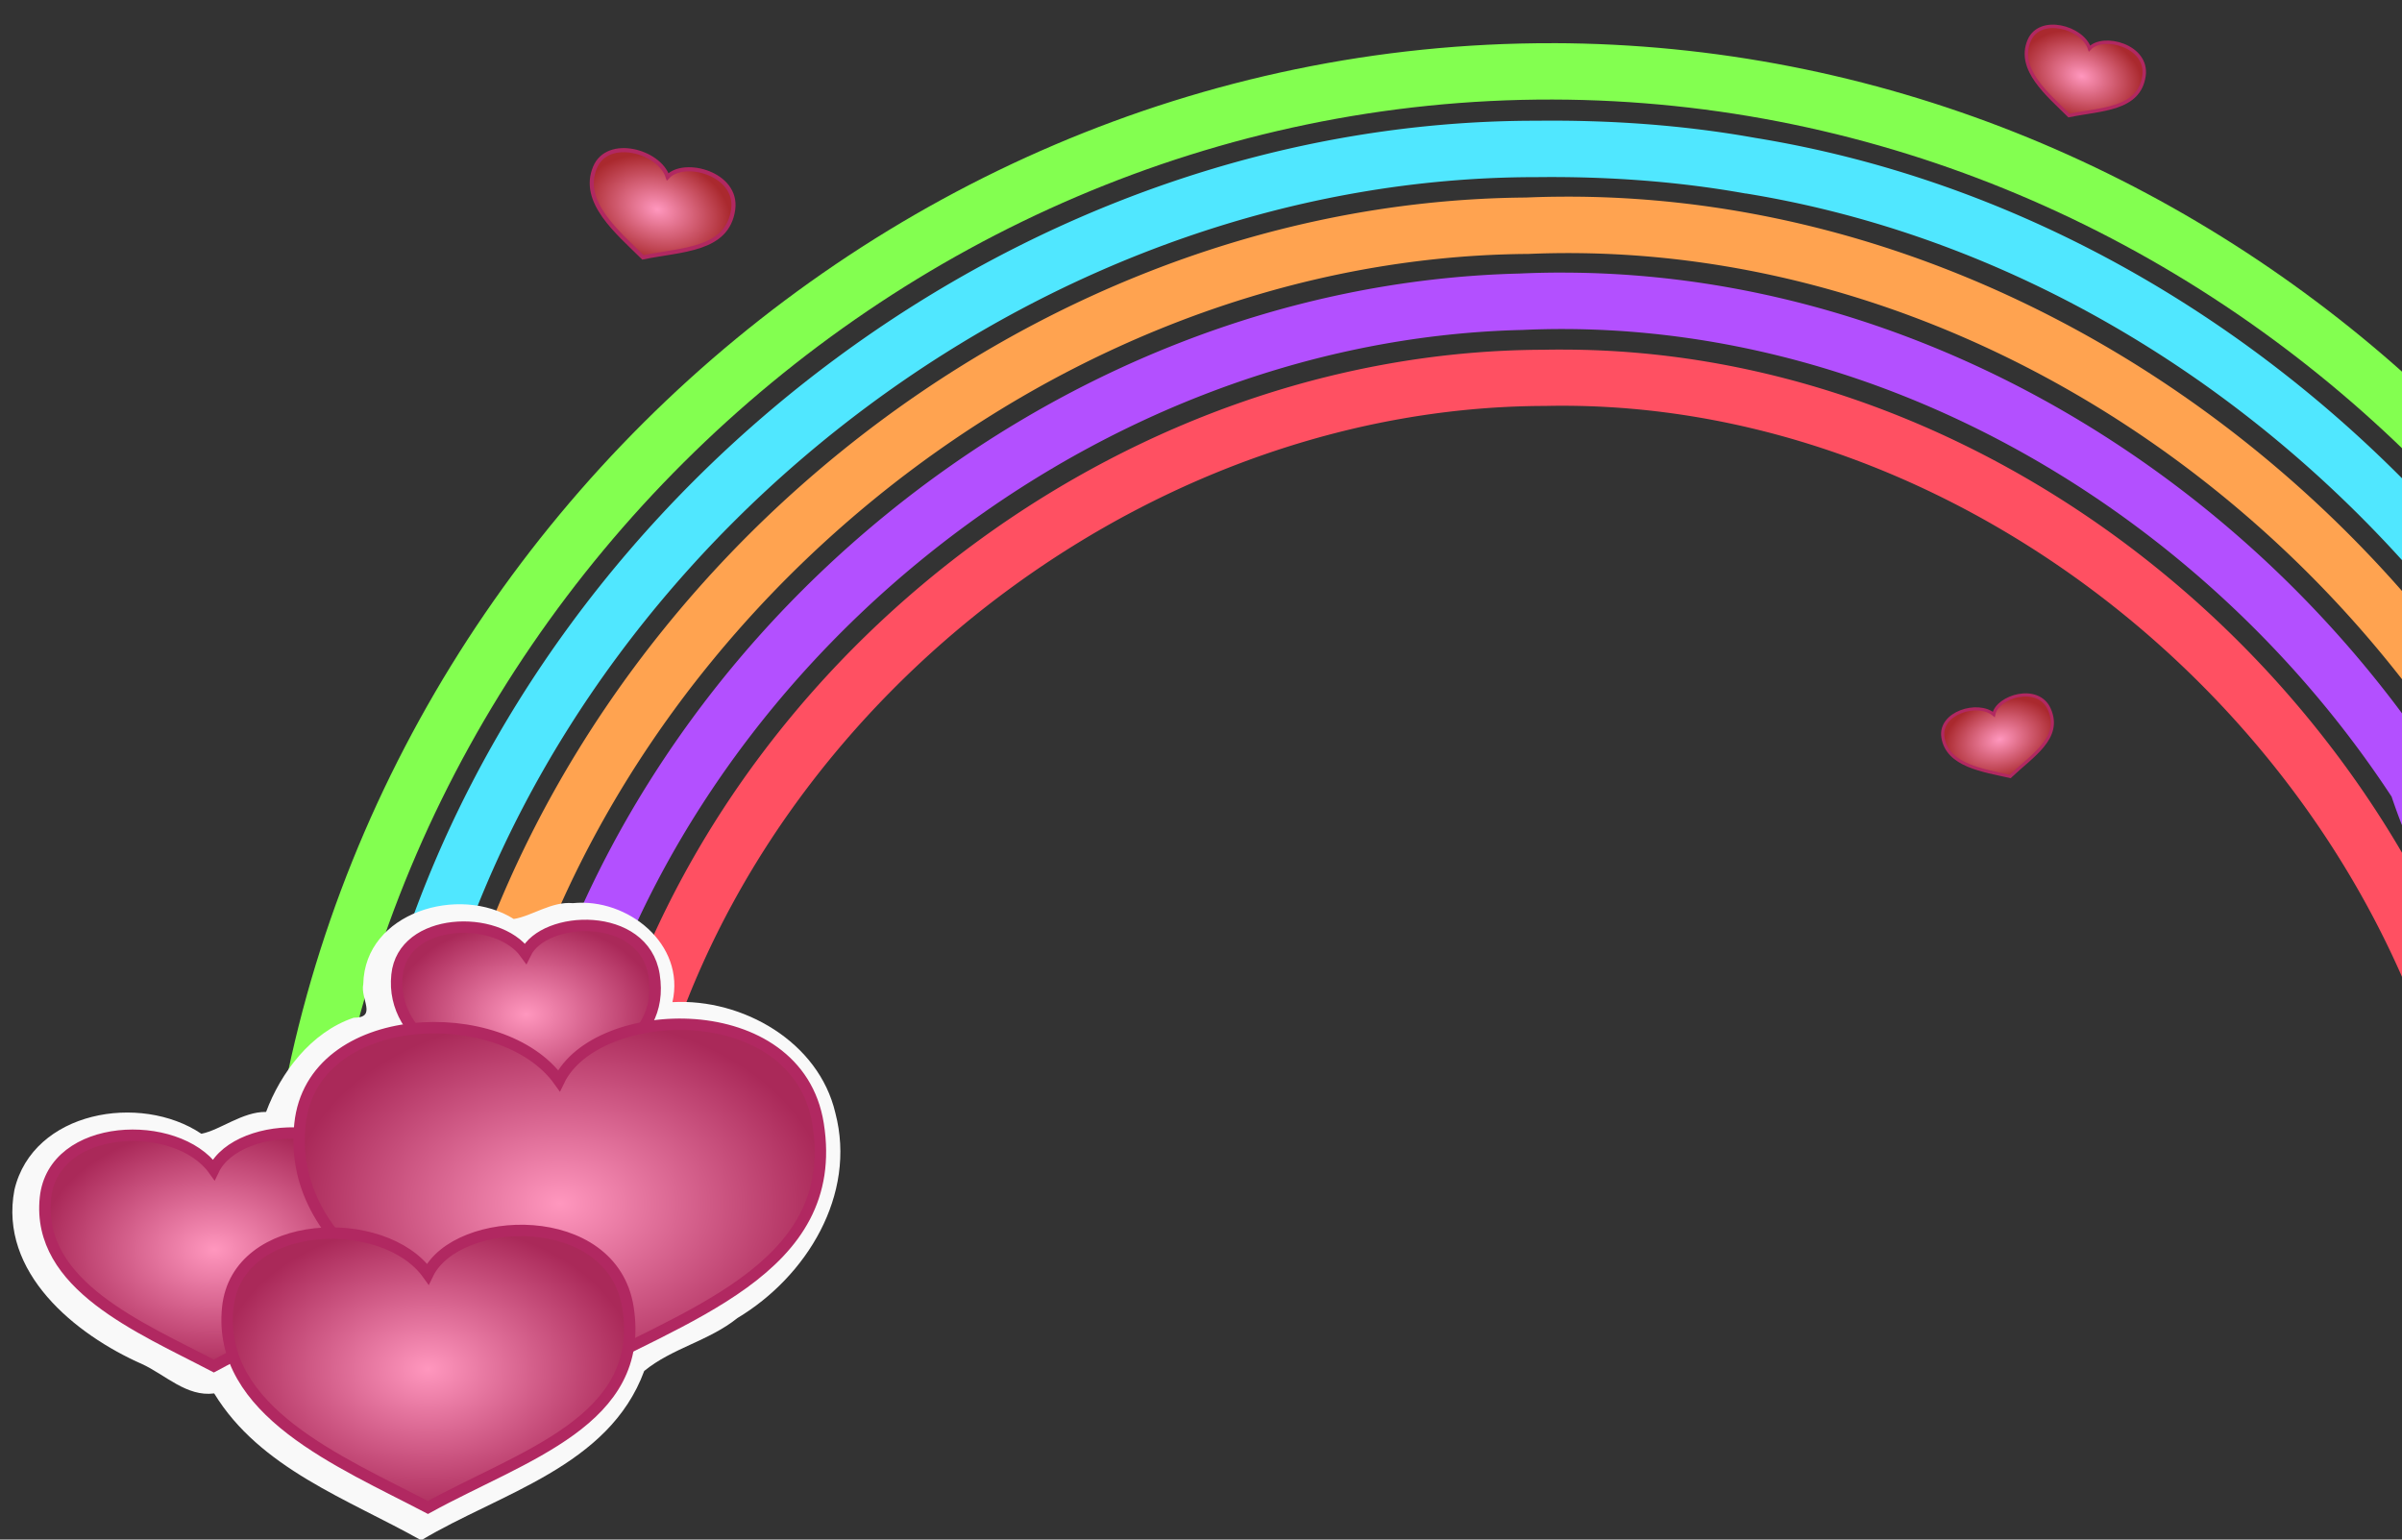
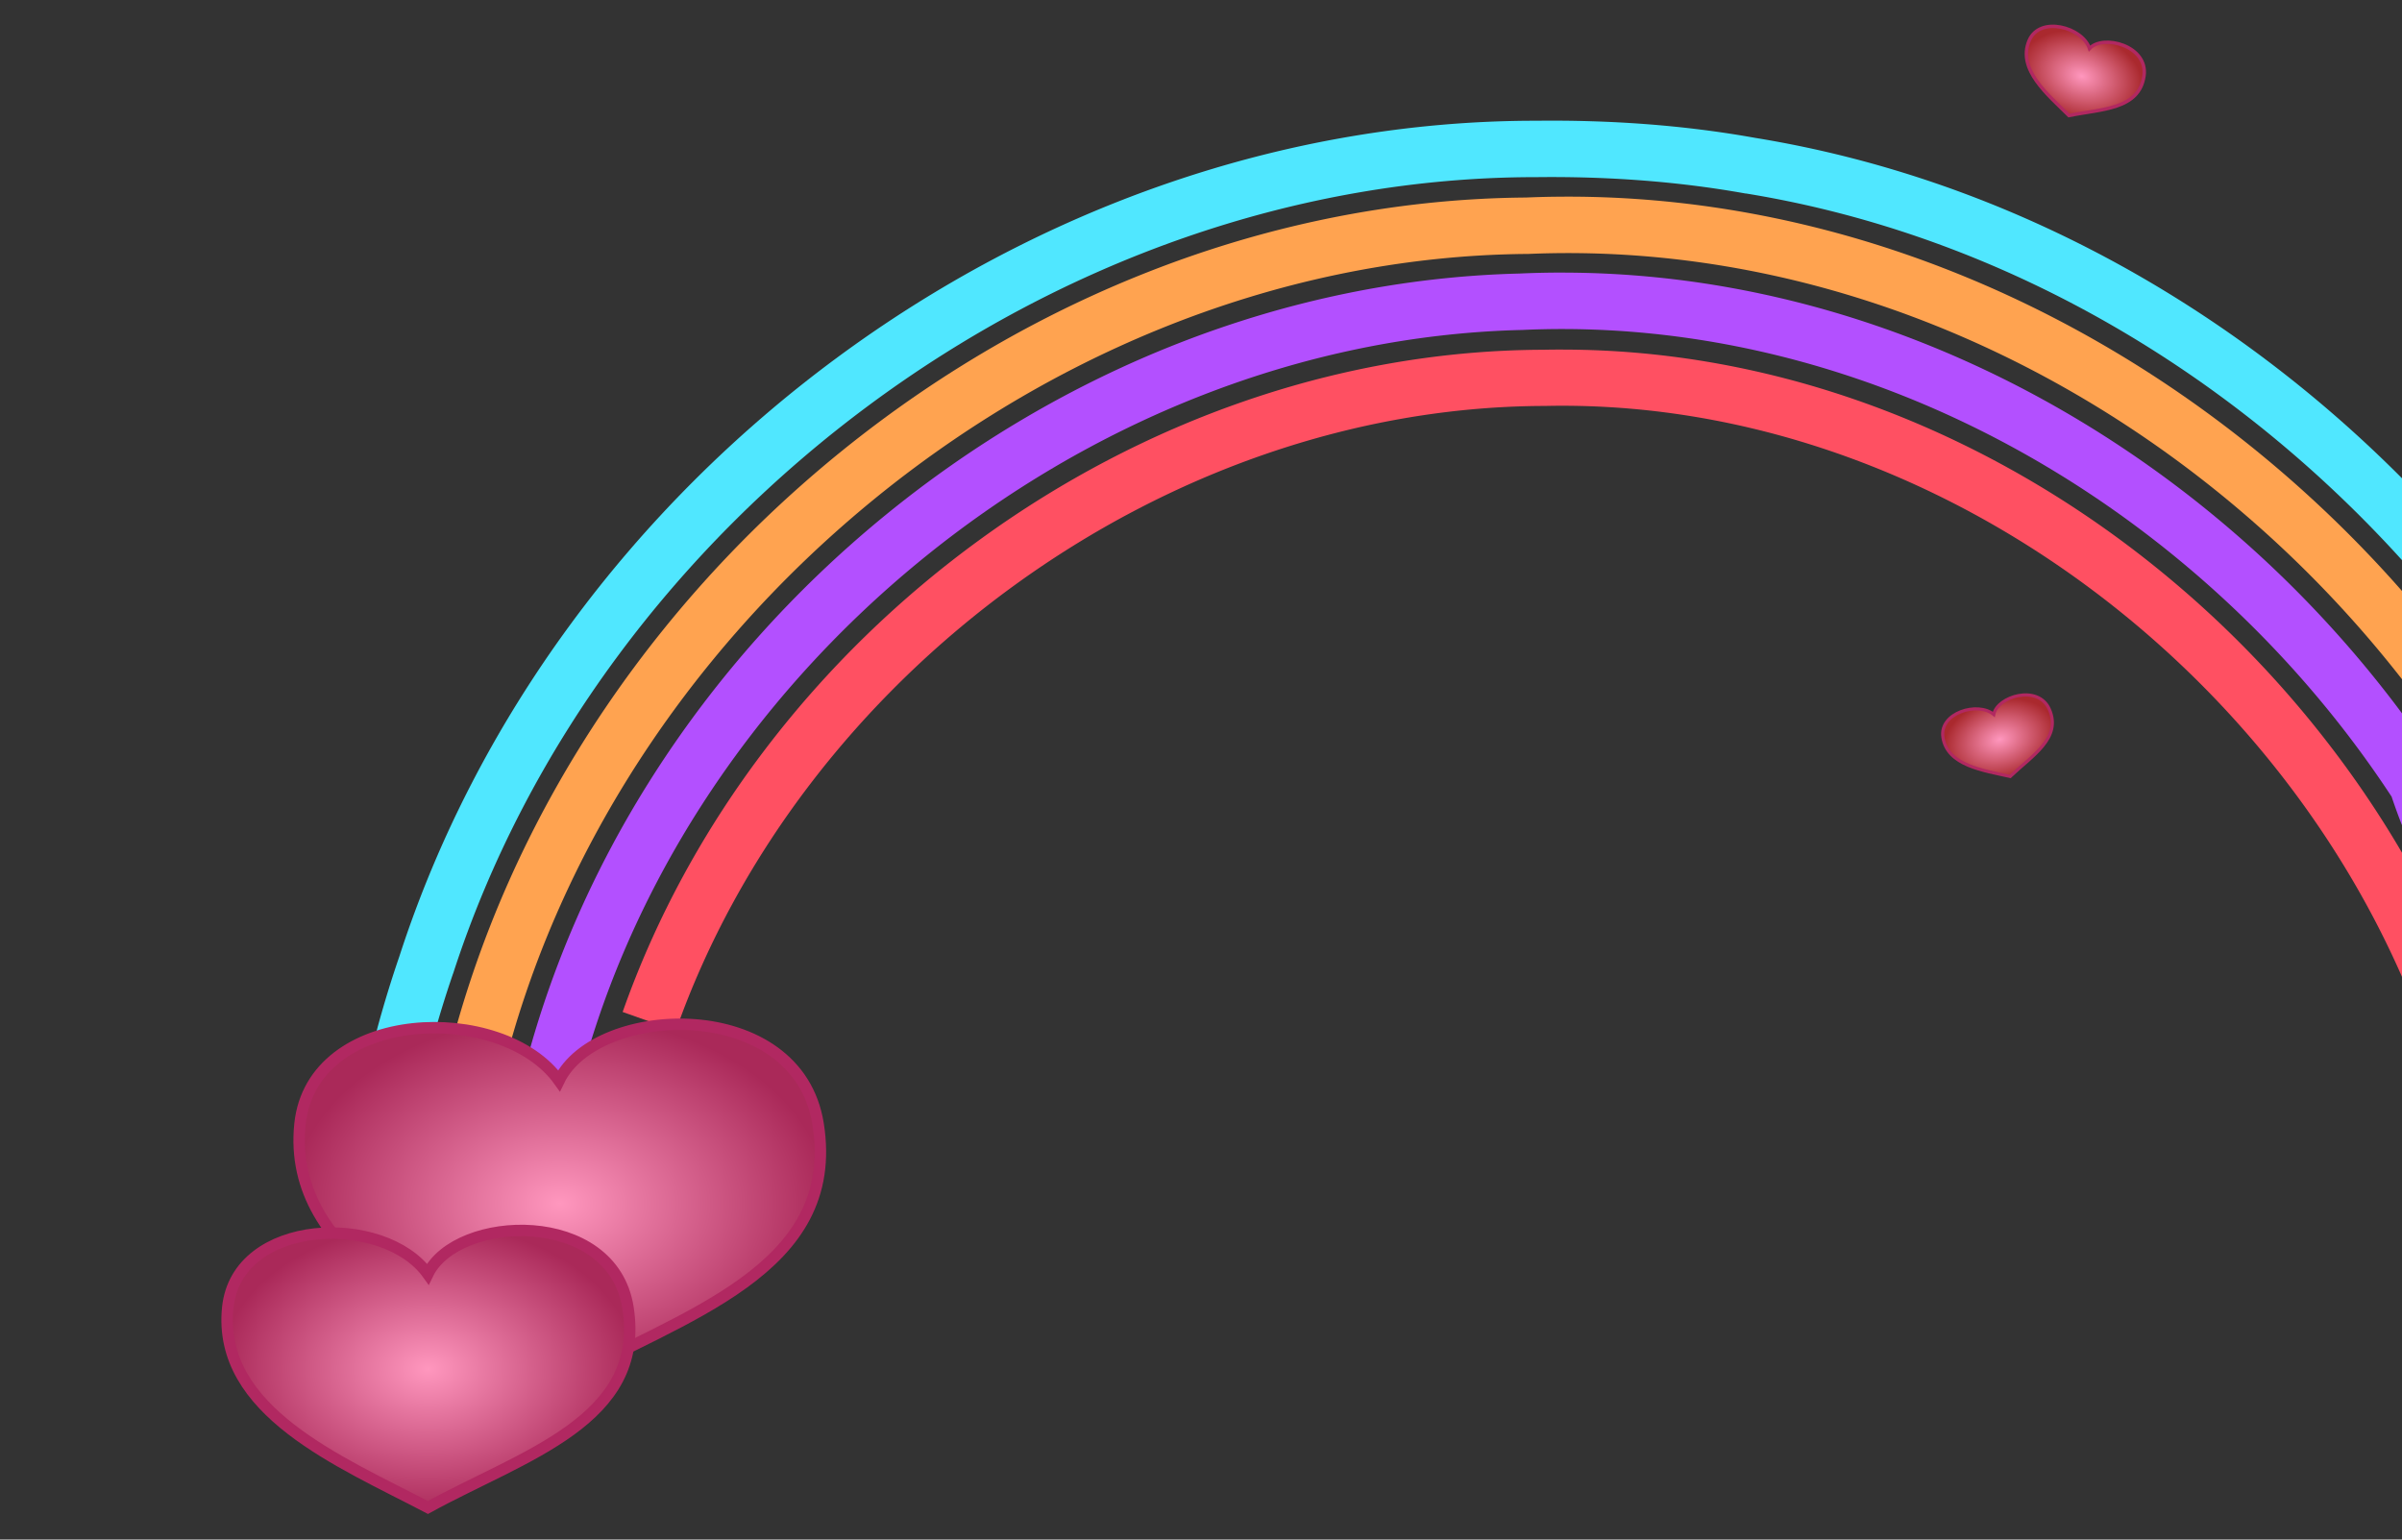
<svg xmlns="http://www.w3.org/2000/svg" xmlns:xlink="http://www.w3.org/1999/xlink" viewBox="0 0 390 250" version="1.0">
  <rect x="0" y="0" width="390" height="250" fill="#333333" stroke="none" />
  <defs>
    <radialGradient id="f" xlink:href="#a" gradientUnits="userSpaceOnUse" cy="135.62" cx="142.81" gradientTransform="matrix(.765 0 0 .534 -28.024 169.56)" r="44.045" />
    <radialGradient id="e" xlink:href="#a" gradientUnits="userSpaceOnUse" cy="135.62" cx="142.81" gradientTransform="matrix(.991 0 0 .691 -38.903 121.37)" r="44.045" />
    <radialGradient id="d" xlink:href="#a" gradientUnits="userSpaceOnUse" cy="135.62" cx="142.81" gradientTransform="matrix(.492 0 0 .343 26.909 137.88)" r="44.045" />
    <radialGradient id="c" xlink:href="#a" gradientUnits="userSpaceOnUse" cy="135.62" cx="142.81" gradientTransform="matrix(.644 0 0 .449 -45.426 161.67)" r="44.045" />
    <radialGradient id="g" xlink:href="#b" gradientUnits="userSpaceOnUse" cy="135.62" cx="142.81" gradientTransform="matrix(.264 .081 -.057 .184 88.491 17.148)" r="44.045" />
    <radialGradient id="h" xlink:href="#b" gradientUnits="userSpaceOnUse" cy="135.62" cx="142.81" gradientTransform="matrix(.203 -.054 .037 .142 302.4 128.2)" r="44.045" />
    <radialGradient id="i" xlink:href="#b" gradientUnits="userSpaceOnUse" cy="135.62" cx="142.81" gradientTransform="matrix(.22 .068 -.047 .153 324.68 1.569)" r="44.045" />
    <linearGradient id="b">
      <stop offset="0" stop-color="#ff97be" />
      <stop offset="1" stop-color="#aa292e" />
    </linearGradient>
    <linearGradient id="a">
      <stop offset="0" stop-color="#ff97be" />
      <stop offset="1" stop-color="#aa2959" />
    </linearGradient>
  </defs>
  <path d="M249.442 19.607c-82.45-.059-159.42 57.89-184.6 135.69a185.248 185.248 0 00-9.594 47.812l9.16.6a176.709 176.709 0 019.124-45.531v-.031l.031-.032c23.9-73.85 97.81-129.41 175.94-129.35h.032c11.383-.131 22.789.67 33.875 2.657h.093c41.41 6.732 79.091 29.025 107.03 60.125V78.203c-28.4-28.753-65.17-49.247-105.55-55.814-11.73-2.102-23.64-2.918-35.53-2.781z" fill="#50e7ff" />
  <path d="M252.002 31.951c-1.418.023-2.828.064-4.25.125-87.17.69-166.87 71.16-178.41 157.63l9.063 1.219c10.888-81.59 87.318-149.04 169.57-149.69h.156c42.903-1.835 84.344 14.735 116.5 42.438a186.882 186.882 0 0125.906 27.312V96.579a197.11 197.11 0 00-19.95-19.844c-32.68-28.153-74.63-45.494-118.59-44.781z" fill="#ffa350" />
  <path d="M254.162 44.264c-2.493-.008-4.994.04-7.5.156-75.88 1.892-145.27 59.146-162.41 132.91l8.906 2.063c16.13-69.43 82.42-124.03 153.81-125.81h.094c37.651-1.752 74.22 11.684 103.53 34.75 14.656 11.533 27.502 25.455 37.719 41.03.843 2.484 1.57 4.412 2.219 5.907v-18.719a183.73 183.73 0 00-34.28-35.41c-28.93-22.764-64.7-36.75-102.09-36.872z" fill="#b350ff" />
  <path d="M253.782 56.764c-1.048 0-2.106.008-3.156.031-65.99.175-127.81 45.881-149.53 107.53l8.625 3.063c20.36-57.81 79.28-101.3 141.03-101.47h.094c59.754-1.313 116.38 39.444 139.69 93.938v-20.47a166.147 166.147 0 00-11.781-17.718 170.453 170.453 0 00-35.375-34.656c-25.93-18.848-57.11-30.222-89.59-30.242z" fill="#ff5062" />
-   <path d="M252.122 7.014c-114.07-.243-209.54 94.792-209.78 208.87l9.156.031c.232-108.98 91.616-199.98 200.59-199.75 53.294.114 102.3 22.002 138.44 57.125V60.82c-37.05-33.21-85.69-53.7-138.41-53.812z" fill="#83ff50" />
-   <path d="M93.012 146.656c-3.447-.322-6.701 2.127-9.597 2.57-8.828-5.582-24.187-1.132-24.433 10.573-.507 2.438 2.335 5.46-1.562 5.466-6.951 2.335-11.861 8.961-14.217 15.29-3.834-.05-7.447 2.951-10.508 3.547-9.923-6.664-27.346-3.685-30.354 9.11-2.55 13.388 9.841 23.498 20.756 28.303 3.749 1.73 7.226 5.341 11.68 4.75 7.43 12.188 21.684 17.151 33.607 23.847 12.842-7.68 30.487-11.958 36.21-27.49 4.551-3.723 10.528-4.878 15.128-8.59 11.203-6.708 19.41-19.98 15.909-33.314-2.7-11.546-15.034-18.609-26.45-17.99 2.153-9.423-7.273-16.966-16.169-16.073z" fill="#f9f9f9" />
-   <path d="M19.096 214.19c-1.46 14.195 15.442 21.067 27.332 27.302 13.061-7.18 29.768-11.86 27.319-27.3-2.161-13.62-23.384-12.78-27.332-4.59-5.996-8.37-26.043-7.72-27.319 4.59z" stroke="#b12861" stroke-width="1.854" fill="url(#c)" transform="translate(-11.718 -19.674)" />
-   <path d="M76.178 177.99c-1.115 10.84 11.792 16.087 20.871 20.848 9.974-5.48 22.731-9.058 20.861-20.848-1.65-10.403-17.856-9.755-20.871-3.502-4.579-6.392-19.887-5.897-20.861 3.502z" stroke="#b12861" stroke-width="1.854" fill="url(#d)" transform="translate(-11.718 -19.674)" />
+   <path d="M19.096 214.19z" stroke="#b12861" stroke-width="1.854" fill="url(#c)" transform="translate(-11.718 -19.674)" />
  <path d="M60.423 202.21c-2.248 21.853 23.772 32.431 42.075 42.03 20.107-11.047 45.826-18.261 42.057-42.03-3.326-20.972-35.998-19.666-42.075-7.059-9.23-12.887-40.092-11.89-42.057 7.059z" stroke="#b12861" stroke-width="1.854" fill="url(#e)" transform="translate(-11.718 -19.674)" />
  <path d="M48.696 232c-1.736 16.879 18.362 25.05 32.499 32.464 15.531-8.533 35.396-14.104 32.485-32.464-2.569-16.198-27.805-15.19-32.499-5.452-7.13-9.955-30.967-9.184-32.485 5.452z" stroke="#b12861" stroke-width="1.854" fill="url(#f)" transform="translate(-11.718 -19.674)" />
-   <path d="M108.34 46.823c-2.388 5.639 3.678 10.588 7.769 14.644 6.262-1.297 13.706-1.113 14.648-7.755.831-5.86-7.981-8.188-10.633-5.326-1.404-4.19-9.709-6.451-11.784-1.563z" stroke="#b12861" stroke-width=".669" fill="url(#g)" transform="translate(-11.718 -19.674)" />
  <path d="M327.18 139.41c.723 4.61 6.64 5.371 10.92 6.35 3.53-3.36 8.42-6.235 6.358-10.912-1.82-4.127-8.46-2.087-9.024.832-2.594-2.146-8.878-.268-8.254 3.73z" stroke="#b12861" stroke-width=".51" fill="url(#h)" transform="translate(-11.718 -19.674)" />
  <path d="M341.18 26.255c-1.987 4.69 3.06 8.808 6.463 12.182 5.209-1.079 11.4-.926 12.185-6.45.691-4.876-6.64-6.812-8.845-4.432-1.168-3.485-8.076-5.366-9.803-1.3z" stroke="#b12861" stroke-width=".557" fill="url(#i)" transform="translate(-11.718 -19.674)" />
</svg>